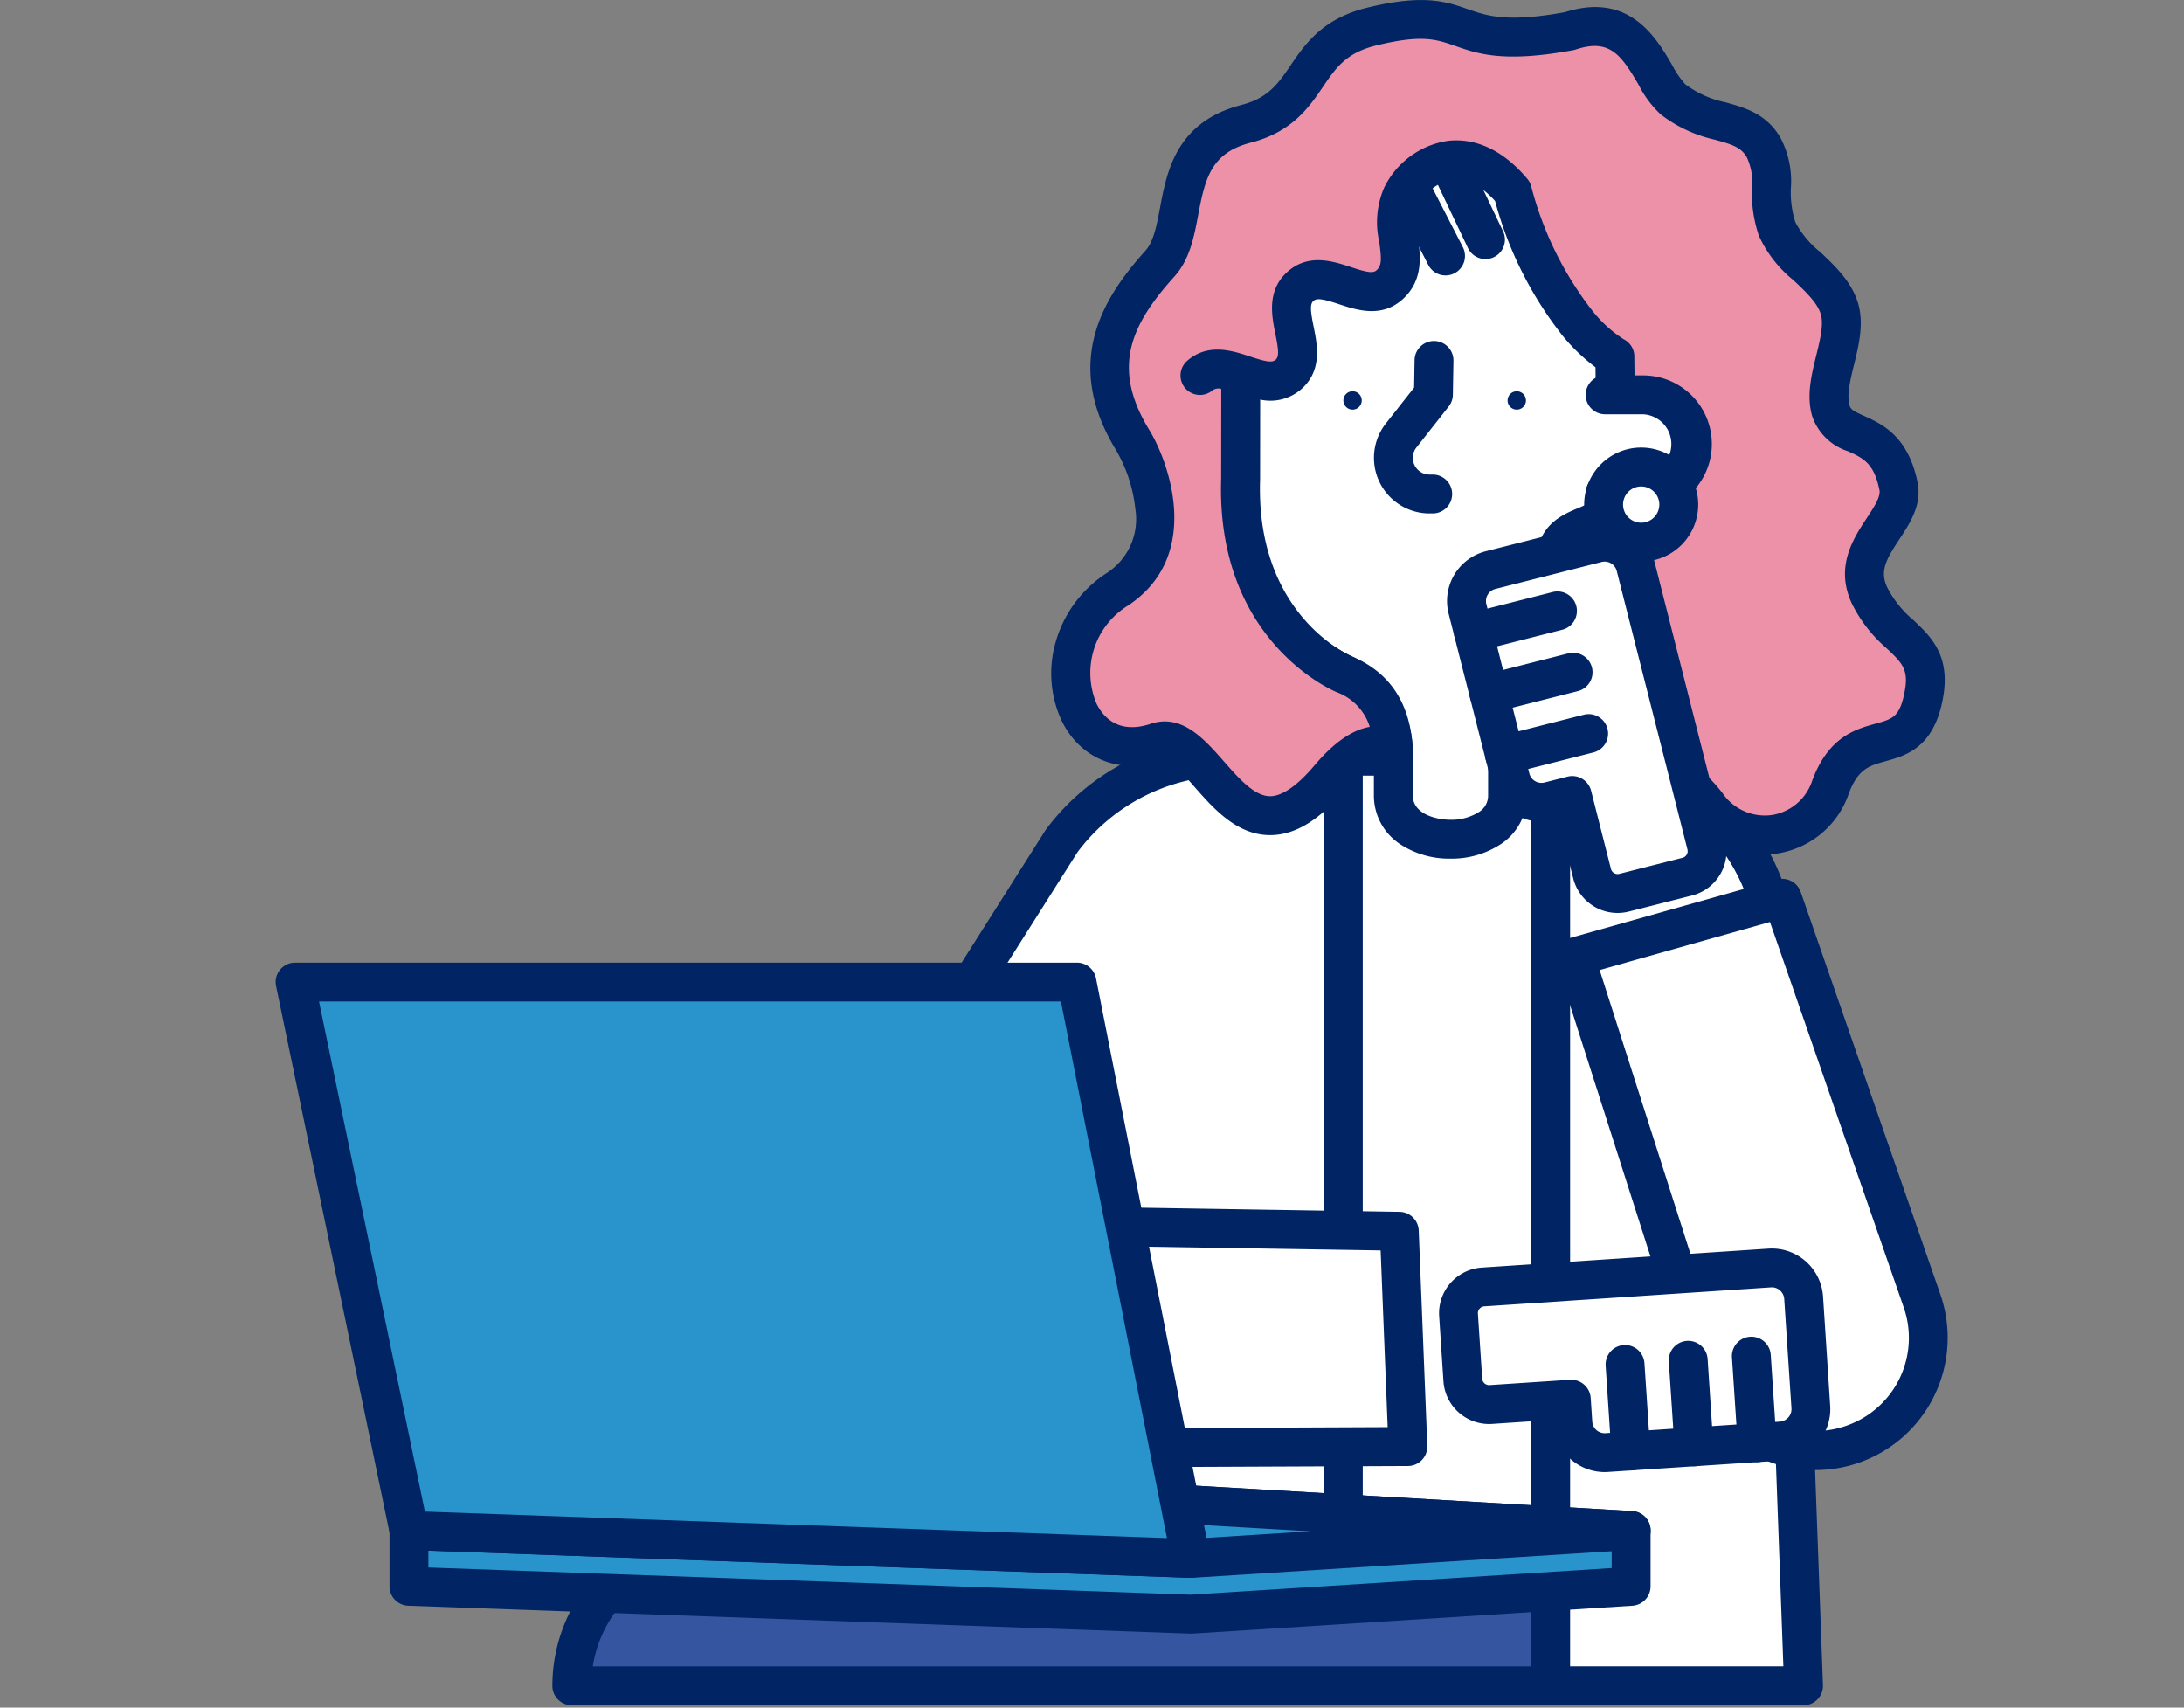
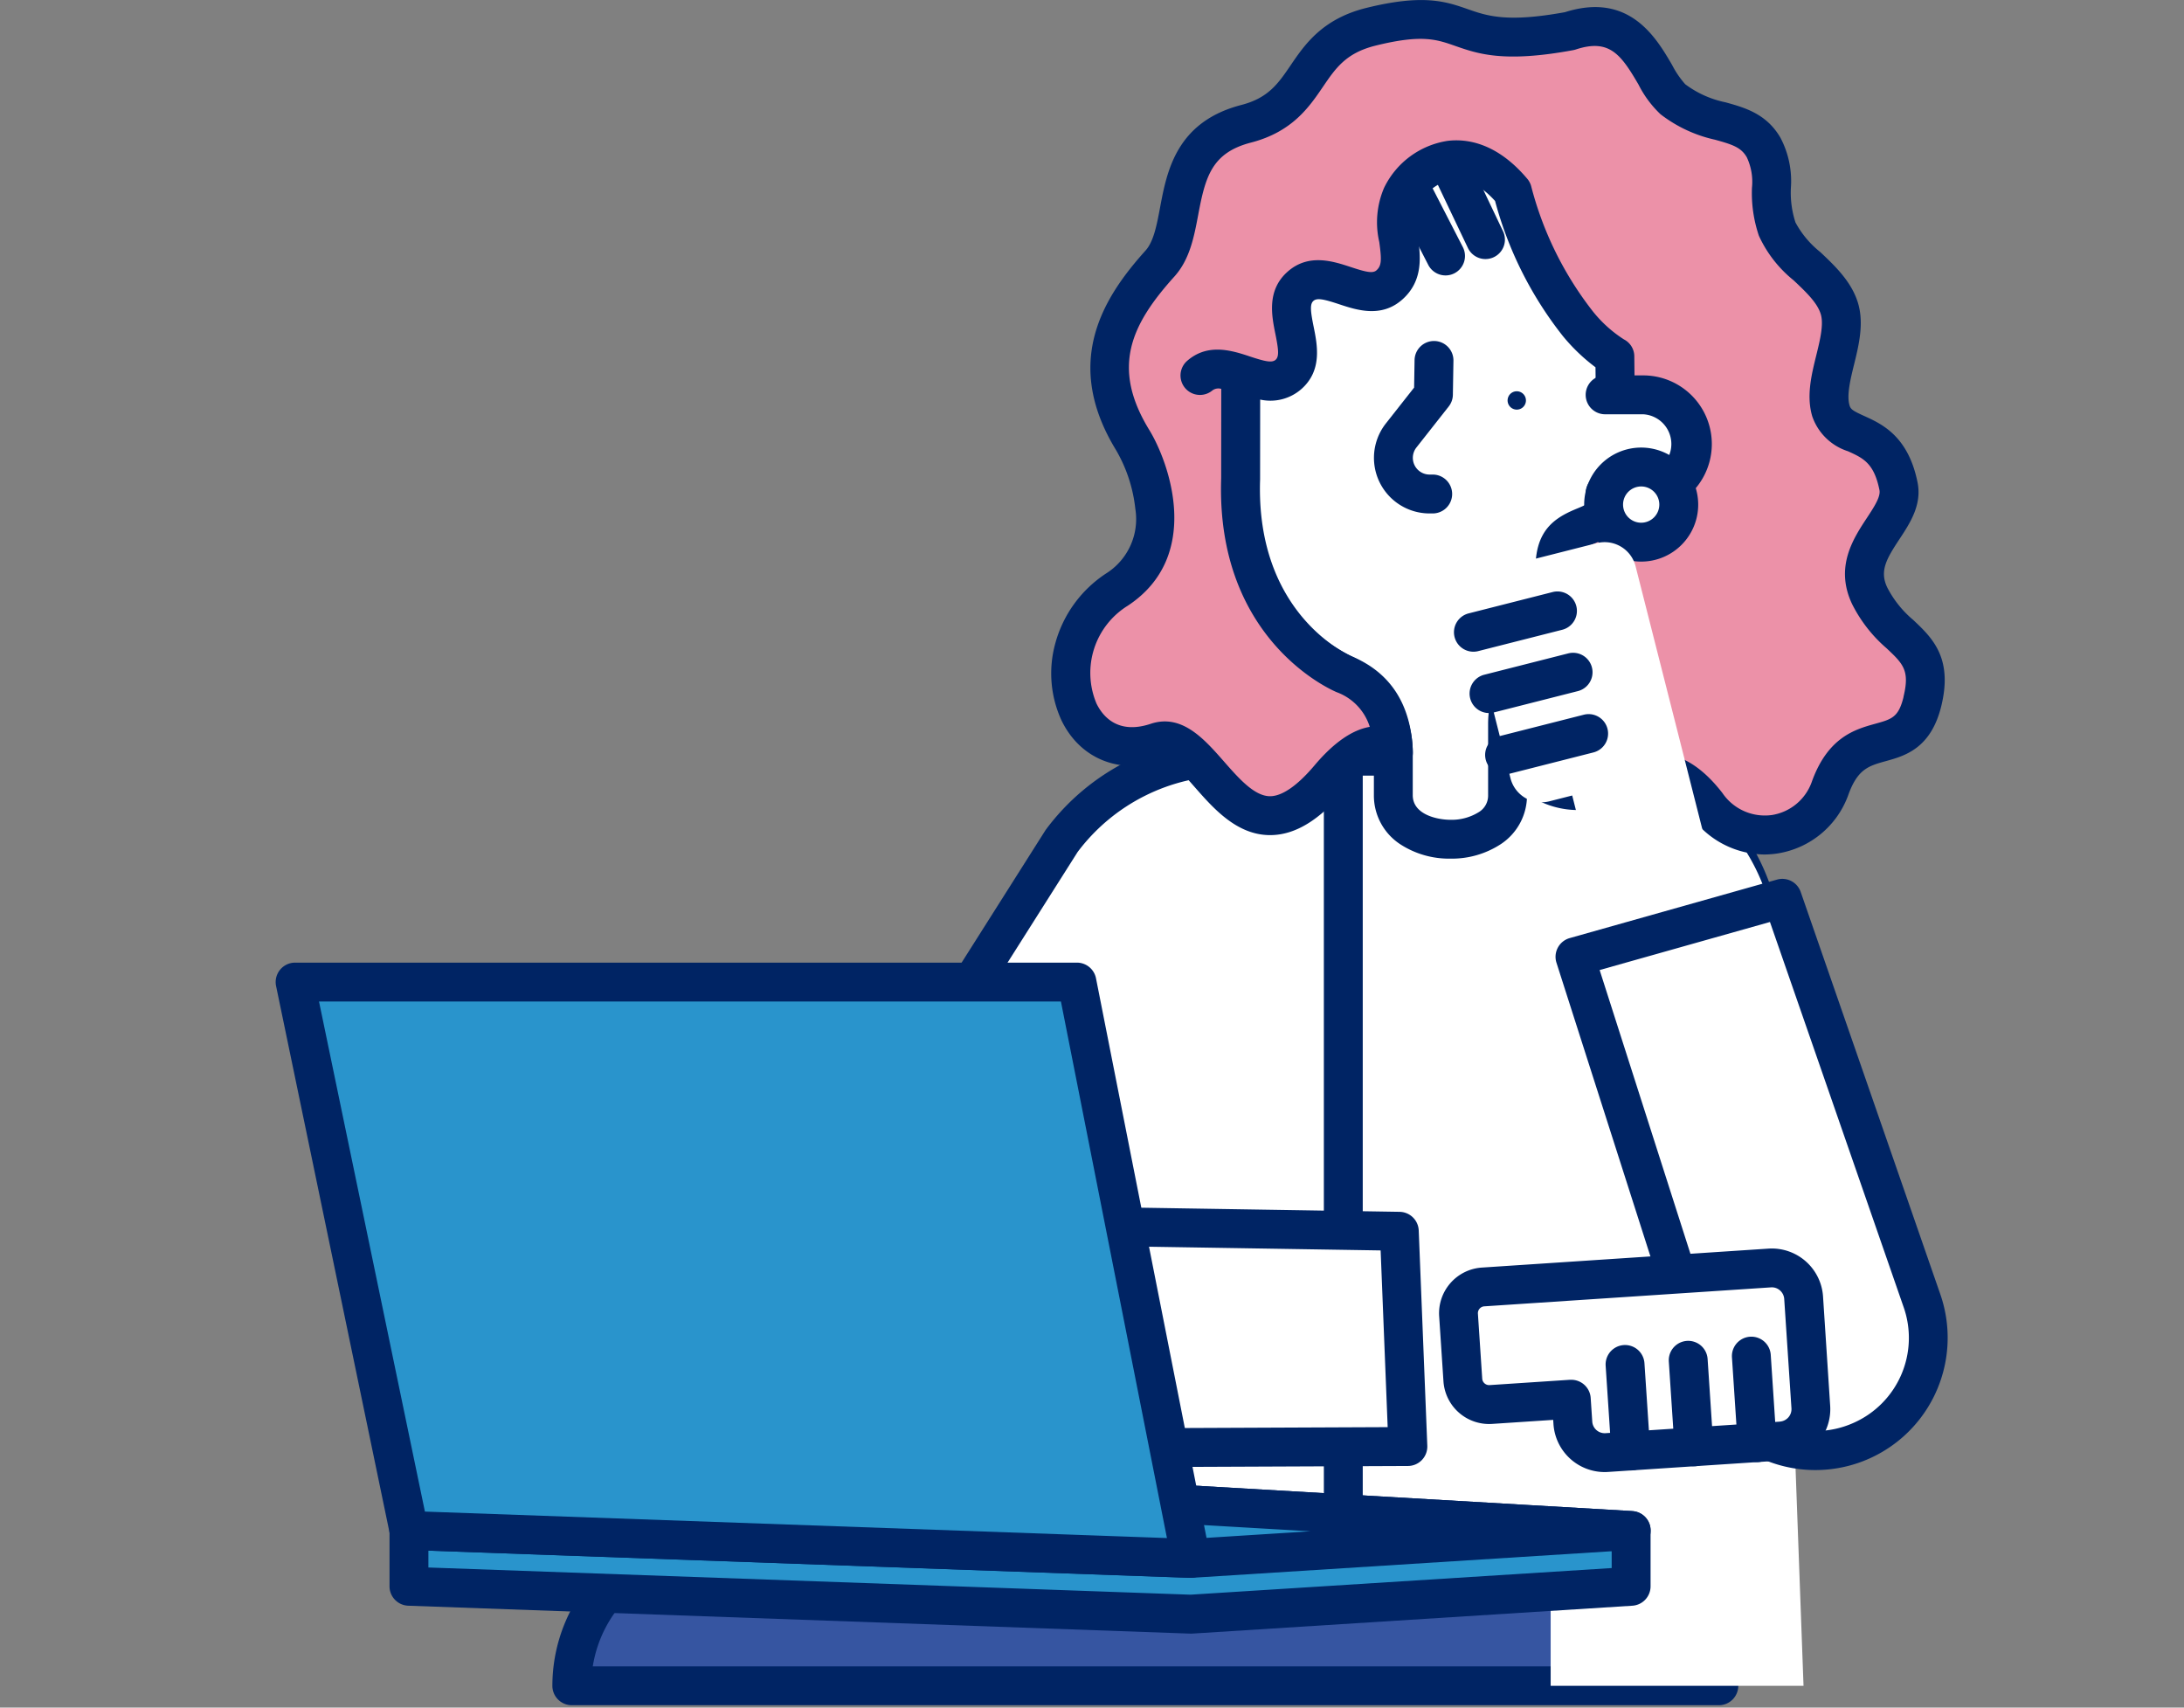
<svg xmlns="http://www.w3.org/2000/svg" width="220" height="172">
  <rect width="100%" height="100%" fill="#808080" stroke="none" />
  <defs>
    <clipPath id="a">
      <path data-name="長方形 25433" transform="translate(465 2686)" fill="red" opacity=".408" d="M0 0h220v172H0z" />
    </clipPath>
    <clipPath id="b">
      <path data-name="長方形 24863" fill="none" d="M0 0h168.434v171.761H0z" />
    </clipPath>
  </defs>
  <g transform="translate(-465 -2686)" clip-path="url(#a)">
    <g data-name="グループ 3058">
      <g data-name="グループ 3057" clip-path="url(#b)" transform="translate(492.77 2686)">
        <path data-name="パス 10790" d="M29.833 169.802h115.54v-14.618H44.451a14.618 14.618 0 00-14.618 14.618" fill="#3655a1" />
        <path data-name="パス 10791" d="M145.372 153.226H44.452a16.6 16.6 0 00-16.58 16.577 1.959 1.959 0 001.959 1.958h115.541a1.958 1.958 0 001.959-1.958v-14.618a1.958 1.958 0 00-1.959-1.959m-1.958 14.618H31.943a12.68 12.68 0 0112.509-10.7h98.964z" fill="#002464" />
        <path data-name="パス 10792" d="M129.464 76.166h-23.565a20.386 20.386 0 00-20.386 20.386v59.1h64.337v-59.1a20.386 20.386 0 00-20.386-20.386" fill="#fff" />
        <path data-name="パス 10793" d="M129.464 74.207h-23.566a22.37 22.37 0 00-22.347 22.344v59.1a1.958 1.958 0 001.958 1.958h64.342a1.958 1.958 0 001.958-1.958v-59.1a22.37 22.37 0 00-22.344-22.344m18.427 79.488H87.471V96.551a18.448 18.448 0 0118.427-18.427h23.566a18.448 18.448 0 0118.427 18.427z" fill="#002464" />
        <path data-name="パス 10794" d="M79.177 84.705l-27.238 43.007 17.858 13.241 11.941-24.5v39.232l25.814-.055V76.166H96.147a21.129 21.129 0 00-16.97 8.539" fill="#fff" />
        <path data-name="パス 10795" d="M107.552 74.207H96.146a23.184 23.184 0 00-18.543 9.333c-.028.039-.056.078-.082.119l-27.237 43.007a1.959 1.959 0 00.488 2.621l17.856 13.239a1.958 1.958 0 002.926-.715l8.223-16.872v30.743a1.959 1.959 0 001.958 1.959l25.814-.055a1.958 1.958 0 001.954-1.958V76.165a1.958 1.958 0 00-1.958-1.958m-1.959 79.465l-21.9.047v-37.27a1.958 1.958 0 00-3.719-.858l-10.909 22.384-14.5-10.751 26.225-41.408a19.252 19.252 0 0115.355-7.693h9.447z" fill="#002464" />
        <path data-name="パス 10796" d="M130.82 76.166h-2.388v93.639h25.472l-2.713-74a20.386 20.386 0 00-20.372-19.639" fill="#fff" />
-         <path data-name="パス 10797" d="M130.819 74.207h-2.388a1.959 1.959 0 00-1.958 1.959v93.637a1.958 1.958 0 001.958 1.958h25.473a1.959 1.959 0 001.957-2.03l-2.713-74a22.269 22.269 0 00-22.329-21.526m-.429 93.637v-89.72h.429a18.365 18.365 0 0118.415 17.752l2.639 71.968z" fill="#002464" />
        <path data-name="パス 10798" d="M96.949 32.885v17.94a19.011 19.011 0 0010.69 17.1 8.768 8.768 0 014.946 7.875v4.292c0 5.923 11.507 5.923 11.508 0v-7.213a8.906 8.906 0 013.538-7.022 18.962 18.962 0 007.388-15.032V26.243c-3.828-21.945-41.9-15.3-38.07 6.642" fill="#fff" />
        <path data-name="パス 10799" d="M127.826 13.201a25.161 25.161 0 00-28.525 4.976 17.1 17.1 0 00-4.311 14.872v17.775a20.846 20.846 0 0011.789 18.856 6.772 6.772 0 013.846 6.115v4.292a5.865 5.865 0 002.648 4.946 9.01 9.01 0 005.063 1.454 9.012 9.012 0 005.064-1.454 5.865 5.865 0 002.649-4.947v-7.208a6.926 6.926 0 012.779-5.473 20.836 20.836 0 008.148-16.581V26.242a1.972 1.972 0 00-.029-.337 17.125 17.125 0 00-9.122-12.7m5.234 37.622a16.946 16.946 0 01-6.628 13.484 10.816 10.816 0 00-4.3 8.571v7.208a1.94 1.94 0 01-.948 1.717 5.16 5.16 0 01-2.848.767c-1.313 0-3.8-.519-3.795-2.484v-4.296a10.662 10.662 0 00-6.045-9.634 16.955 16.955 0 01-9.591-15.336v-17.94a1.942 1.942 0 00-.029-.337 13.337 13.337 0 013.311-11.716 19.871 19.871 0 0111.263-5.8 23.029 23.029 0 013.954-.348 18.554 18.554 0 018.6 1.985 13.312 13.312 0 017.052 9.746z" fill="#002464" />
        <path data-name="パス 10800" d="M125.018 39.411a.924.924 0 10.924.924.925.925 0 00-.924-.924" fill="#002464" />
-         <path data-name="パス 10801" d="M108.477 39.411a.924.924 0 10.924.924.924.924 0 00-.924-.924" fill="#002464" />
        <path data-name="パス 10802" d="M116.714 34.348a1.958 1.958 0 00-1.991 1.925l-.046 2.767-2.844 3.612a5.6 5.6 0 004.4 9.065h.317a1.958 1.958 0 000-3.917h-.317a1.684 1.684 0 01-1.323-2.726l3.253-4.131a1.959 1.959 0 00.419-1.179l.057-3.426a1.958 1.958 0 00-1.925-1.991" fill="#002464" />
        <path data-name="パス 10803" d="M120.273 16.232a1.959 1.959 0 10-3.537 1.684l3.375 7.091a1.959 1.959 0 003.537-1.684z" fill="#002464" />
        <path data-name="パス 10804" d="M116.219 18.34a1.958 1.958 0 00-3.484 1.79l3.366 6.549a1.958 1.958 0 003.484-1.79z" fill="#002464" />
        <path data-name="パス 10805" d="M160.566 60.011c-2.262-4.77 3.6-7.583 2.9-11.033-1.26-6.281-5.862-4.391-6.81-7.592-.91-3.072 1.782-7.218.856-10.3-.955-3.178-5.2-5.1-6.27-8.008-1.2-3.264.107-5.689-1.372-8.229-1.856-3.189-5.621-1.978-9.136-4.854-2.3-1.878-3.4-9.17-10.386-6.871-12.71 2.353-9.418-3.049-20.012-.435-7.336 1.81-5.6 7.965-12.586 9.775-8.415 2.181-5.4 10.442-8.689 14.085-4.4 4.876-7.358 10.237-2.74 17.78 1.392 2.273 5.032 10.7-1.585 15.053-8.147 5.364-4.868 18.344 4.018 15.382 5.1-1.7 8.2 14.489 17.375 3.6 4.427-5.253 6.452-2.569 6.452-2.569-.127-3.776-1.621-6.483-4.946-7.875 0 0-10.961-4.541-10.442-19.7l.01-10.556-4.133.181c1.178-1.046 2.645-.664 4.133-.181 1.716.557 3.458 1.25 4.818.044 2.539-2.252-1.335-6.619 1.2-8.872s6.413 2.114 8.953-.138-.316-5.843 1.213-8.88c1.737-3.453 6.561-6.032 11.187-.545 3.851 13.367 10.319 16.646 10.319 16.646l.119 11.859c.3 8.4-8.03 1.926-5.77 12.519 1.111 5.209-5.157 5.005-5.1 11.615.053 6.269 5.406 8.778 9.306 7.325 4.043-1.506 6.945-3.06 10.725 1.825a7.014 7.014 0 0012.377-1.59c2.521-7.144 7.75-2.364 9.328-8.822 1.472-6.023-3.049-5.87-5.312-10.64" fill="#ec91a8" />
        <path data-name="パス 10807" d="M164.961 62.45a10.606 10.606 0 01-2.625-3.278c-.788-1.663-.086-2.869 1.225-4.857 1.07-1.623 2.282-3.463 1.829-5.722-.941-4.686-3.618-5.9-5.389-6.7-1.129-.512-1.348-.67-1.463-1.059-.3-1.023.082-2.592.454-4.108.477-1.941 1.017-4.142.4-6.2-.651-2.163-2.326-3.743-3.8-5.136a9.684 9.684 0 01-2.5-2.985 9.677 9.677 0 01-.46-3.506 9.338 9.338 0 00-1.057-5.032c-1.408-2.419-3.6-3.027-5.531-3.562a10.152 10.152 0 01-4.058-1.822 9.352 9.352 0 01-1.319-1.937c-1.616-2.764-4.313-7.377-10.788-5.321-5.863 1.071-7.858.373-9.787-.3-2.187-.764-4.448-1.555-10.213-.132-4.45 1.1-6.216 3.692-7.634 5.775-1.255 1.843-2.245 3.3-4.974 4.005-6.564 1.7-7.5 6.692-8.186 10.337-.33 1.758-.642 3.418-1.466 4.332-4.235 4.7-8.4 11.226-2.955 20.114a14.916 14.916 0 011.93 5.893 6.466 6.466 0 01-2.922 6.5 12.251 12.251 0 00-5.15 7.094 11.335 11.335 0 00.64 7.73c1.893 3.9 5.906 5.491 10.224 4.051.666-.222 2.124 1.44 3.189 2.654 1.895 2.158 4.249 4.841 7.595 4.84h.064c2.459-.025 4.881-1.493 7.406-4.49 2.139-2.538 3.3-2.629 3.484-2.536a1.959 1.959 0 003.427-1.361c-.159-4.74-2.228-7.974-6.145-9.614-.4-.169-9.706-4.3-9.243-17.823v-.065l.007-7.982a4.736 4.736 0 004.161-1.067c2.112-1.874 1.6-4.425 1.222-6.288-.314-1.555-.386-2.258-.019-2.583s1.057-.171 2.564.326c1.805.6 4.277 1.41 6.389-.464 2.177-1.932 1.824-4.473 1.566-6.329a5.526 5.526 0 01.1-3.135 4.662 4.662 0 013.387-2.623c1.718-.2 3.243 1 4.292 2.159a37.6 37.6 0 006.851 13.633 18.9 18.9 0 003.265 3.118l.109 10.81v.051c.092 2.52-.522 2.774-2.006 3.387-2.67 1.1-5.158 2.742-3.722 9.471.311 1.457-.16 2.021-1.57 3.435-1.523 1.528-3.608 3.621-3.574 7.788a9.574 9.574 0 003.998 8.107 8.818 8.818 0 007.957 1.035l.8-.3c3.57-1.359 5.047-1.92 7.688 1.492a9.178 9.178 0 007.293 3.8 8.947 8.947 0 001.418-.114 9.074 9.074 0 007.055-5.829c.943-2.67 2.074-2.983 3.787-3.458 1.92-.532 4.549-1.261 5.6-5.551 1.193-4.881-.939-6.892-2.82-8.667m-.98 7.741c-.5 2.058-1.186 2.248-2.838 2.706-2.031.563-4.812 1.333-6.434 5.929a5.108 5.108 0 01-3.984 3.266 5.168 5.168 0 01-4.992-2.217c-2.4-3.105-4.718-4.057-6.916-4.057a15.032 15.032 0 00-5.263 1.3c-.255.1-.515.2-.779.294a4.847 4.847 0 01-4.369-.591 5.78 5.78 0 01-2.295-4.915c-.021-2.53 1.061-3.616 2.432-4.99 1.513-1.519 3.4-3.408 2.626-7.017-.574-2.689-.307-3.731-.1-4.113.2-.362.585-.549 1.484-.92 1.724-.712 4.607-1.9 4.427-7.123l-.122-11.844a1.924 1.924 0 00-1.053-1.717 12.91 12.91 0 01-3.312-3.064 34.4 34.4 0 01-6.03-12.388 1.959 1.959 0 00-.385-.72c-3.021-3.584-6.021-4.06-8.006-3.825a8.539 8.539 0 00-6.428 4.752 8.821 8.821 0 00-.477 5.435c.25 1.8.243 2.391-.286 2.859-.367.327-1.056.172-2.563-.326-1.805-.595-4.277-1.409-6.389.464s-1.6 4.425-1.222 6.288c.314 1.555.386 2.258.019 2.583s-1.056.17-2.562-.326l-.3-.1a1.947 1.947 0 00-.1-.033c-1.758-.567-4.027-1.144-5.987.6a1.959 1.959 0 002.6 2.93 1.015 1.015 0 01.874-.142l-.009 9.018c-.542 16.3 11.152 21.332 11.644 21.536a5.462 5.462 0 013.325 3.49c-1.775.3-3.645 1.6-5.571 3.886-1.7 2.014-3.236 3.085-4.451 3.1h-.021c-1.574 0-3.14-1.783-4.654-3.508-1.987-2.263-4.241-4.829-7.371-3.785-3.345 1.115-4.858-.8-5.462-2.046a7.957 7.957 0 013.14-9.842c7.615-5.013 4.154-14.485 2.178-17.712-3.84-6.272-1.881-10.56 2.524-15.446 1.562-1.732 1.991-4.019 2.407-6.232.721-3.839 1.364-6.244 5.319-7.269 4.154-1.076 5.859-3.581 7.229-5.593 1.307-1.921 2.34-3.438 5.335-4.177 4.634-1.143 6.112-.627 7.982.027 2.313.809 4.934 1.725 11.917.432a1.973 1.973 0 00.256-.066c3.4-1.118 4.556.528 6.313 3.534a10.781 10.781 0 002.22 2.992 13.858 13.858 0 005.492 2.565c1.747.484 2.612.761 3.192 1.758a5.809 5.809 0 01.525 3.08 13.359 13.359 0 00.7 4.84 12.377 12.377 0 003.493 4.482c1.23 1.16 2.391 2.254 2.739 3.414.31 1.033-.077 2.611-.452 4.137-.5 2.023-1.01 4.114-.406 6.154a5.612 5.612 0 003.6 3.514c1.522.69 2.622 1.189 3.168 3.907.136.679-.542 1.707-1.259 2.8-1.378 2.091-3.266 4.955-1.493 8.691a14.344 14.344 0 003.473 4.449c1.665 1.571 2.354 2.222 1.7 4.888" fill="#002464" />
        <path data-name="パス 10808" d="M137.757 39.77h-5.36v9.908h5.36a4.954 4.954 0 000-9.908" fill="#fff" />
        <path data-name="パス 10809" d="M137.754 37.812h-3.836a1.958 1.958 0 000 3.917h3.836a3 3 0 010 5.991h-3.836a1.958 1.958 0 000 3.917h3.836a6.912 6.912 0 000-13.825" fill="#002464" />
        <path data-name="パス 10810" d="M137.555 47.039a3.785 3.785 0 103.785 3.785 3.785 3.785 0 00-3.785-3.785" fill="#fff" />
        <path data-name="パス 10811" d="M137.551 45.081a5.743 5.743 0 105.743 5.743 5.75 5.75 0 00-5.743-5.743m0 7.57a1.826 1.826 0 111.826-1.826 1.828 1.828 0 01-1.826 1.826" fill="#002464" />
        <path data-name="パス 10812" d="M141.317 74.09l-.842-3.315-3.49-13.742a3.214 3.214 0 00-3.907-2.324l-10.7 2.717a3.214 3.214 0 00-2.325 3.907l4.332 17.057a3.215 3.215 0 003.907 2.325l2.31-.587 2 7.875a2.65 2.65 0 003.221 1.916l6.366-1.617a2.65 2.65 0 001.916-3.221z" fill="#fff" />
-         <path data-name="パス 10813" d="M138.883 56.55a5.173 5.173 0 00-6.287-3.74l-10.7 2.717a5.173 5.173 0 00-3.741 6.287l4.332 17.057a5.18 5.18 0 006.29 3.737l.412-.1 1.518 5.977a4.605 4.605 0 005.6 3.332l6.366-1.616a4.614 4.614 0 003.332-5.6zm2.827 29.853l-6.365 1.617a.692.692 0 01-.841-.5l-2-7.875a1.957 1.957 0 00-2.38-1.416l-2.311.587a1.258 1.258 0 01-1.527-.908l-4.332-17.057a1.256 1.256 0 01.908-1.527l10.7-2.717a1.255 1.255 0 011.527.908l7.123 28.048a.693.693 0 01-.5.84" fill="#002464" />
        <path data-name="パス 10814" d="M128.634 59.634l-8.464 2.15a1.96 1.96 0 10.964 3.8l8.465-2.15a1.96 1.96 0 10-.964-3.8" fill="#002464" />
        <path data-name="パス 10815" d="M130.204 65.813l-8.461 2.15a1.96 1.96 0 10.964 3.8l8.465-2.15a1.96 1.96 0 00-.964-3.8" fill="#002464" />
        <path data-name="パス 10816" d="M131.774 71.99l-8.464 2.15a1.96 1.96 0 10.964 3.8l8.465-2.15a1.96 1.96 0 00-.964-3.8" fill="#002464" />
        <path data-name="パス 10817" d="M151.768 90.482l-20.885 5.892 13.385 41.825a11.368 11.368 0 1021.567-7.192z" fill="#fff" />
        <path data-name="パス 10818" d="M153.618 89.84a1.958 1.958 0 00-2.382-1.242l-20.885 5.892a1.959 1.959 0 00-1.334 2.482l13.382 41.823a13.327 13.327 0 1025.283-8.431zm5.325 53.48a9.41 9.41 0 01-12.812-5.719l-12.765-39.893 17.157-4.84 13.46 38.78a9.359 9.359 0 01-5.04 11.672" fill="#002464" />
        <path data-name="パス 10819" d="M153.911 130.716a3.214 3.214 0 00-3.42-3l-14.147.936-3.413.226-11.315.749a2.65 2.65 0 00-2.469 2.82l.434 6.553a2.65 2.65 0 002.819 2.469l8.107-.536.158 2.378a3.215 3.215 0 003.42 3l17.56-1.162a3.214 3.214 0 003-3.42z" fill="#fff" />
        <path data-name="パス 10820" d="M155.869 130.588a5.173 5.173 0 00-5.5-4.82l-28.875 1.91a4.614 4.614 0 00-4.294 4.9l.433 6.553a4.609 4.609 0 004.9 4.294l6.154-.407.028.425a5.174 5.174 0 005.154 4.832q.174 0 .349-.012l17.551-1.159a5.179 5.179 0 004.82-5.5zm-4.35 12.608l-17.56 1.162a1.256 1.256 0 01-1.337-1.17l-.158-2.379a1.958 1.958 0 00-1.952-1.829h-.131l-8.108.536a.7.7 0 01-.735-.644l-.434-6.554a.692.692 0 01.644-.736l28.875-1.911a1.234 1.234 0 01.91.309 1.247 1.247 0 01.426.862l.729 11.013a1.258 1.258 0 01-1.17 1.336" fill="#002464" />
        <path data-name="パス 10821" d="M150.602 136.467a1.958 1.958 0 10-3.908.259l.577 8.714a1.958 1.958 0 001.952 1.829h.131a1.959 1.959 0 001.825-2.083z" fill="#002464" />
        <path data-name="パス 10822" d="M144.242 136.887a1.958 1.958 0 10-3.908.259l.577 8.714a1.959 1.959 0 001.952 1.829h.131a1.959 1.959 0 001.825-2.083z" fill="#002464" />
        <path data-name="パス 10823" d="M137.88 137.308a1.958 1.958 0 10-3.908.259l.577 8.714a1.959 1.959 0 001.952 1.829h.131a1.959 1.959 0 001.825-2.083z" fill="#002464" />
        <path data-name="パス 10824" d="M61.233 123.193a11.368 11.368 0 10-.162 22.735l52.975-.224-.864-21.683z" fill="#fff" />
        <path data-name="パス 10825" d="M113.216 122.062l-51.943-.827a13.327 13.327 0 10-.259 26.651h.068l52.975-.224a1.959 1.959 0 001.949-2.036l-.864-21.683a1.958 1.958 0 00-1.925-1.88M61.065 143.97h-.049a9.41 9.41 0 010-18.82h.189l50.1.8.709 17.8z" fill="#002464" />
        <path data-name="パス 10826" d="M13.426 154.159v5.619l78.753 2.81 44.357-2.81v-5.619l-78.753-4.579z" fill="#2994cc" />
        <path data-name="パス 10827" d="M136.65 152.204l-78.753-4.578a1.923 1.923 0 00-.315.007l-44.358 4.58a1.958 1.958 0 00-1.757 1.948v5.619a1.959 1.959 0 001.889 1.957l78.754 2.81h.194l44.358-2.81a1.958 1.958 0 001.834-1.955v-5.619a1.959 1.959 0 00-1.845-1.955m-2.072 5.736l-42.427 2.682-76.768-2.739v-1.961l42.443-4.382 76.751 4.463z" fill="#002464" />
        <path data-name="パス 10828" d="M13.426 154.159l78.753 2.81 44.357-2.81-78.753-4.579z" fill="#2994cc" />
        <path data-name="パス 10829" d="M136.65 152.204l-78.753-4.578a1.923 1.923 0 00-.315.007l-44.358 4.579a1.958 1.958 0 00.131 3.905l78.754 2.809h.194l44.358-2.81a1.958 1.958 0 00-.01-3.91m-44.5 2.8l-50.447-1.8 16.122-1.665 46.41 2.7z" fill="#002464" />
        <path data-name="パス 10830" d="M1.958 98.921l11.467 55.238 78.753 2.81-11.466-58.048z" fill="#2994cc" />
        <path data-name="パス 10831" d="M82.633 98.541a1.959 1.959 0 00-1.921-1.579H1.958a1.958 1.958 0 00-1.917 2.36l11.467 55.238a1.959 1.959 0 001.848 1.559l78.753 2.81h.07a1.959 1.959 0 001.921-2.338zm-67.6 53.715L4.365 100.879H79.1l10.679 54.043z" fill="#002464" />
      </g>
    </g>
  </g>
</svg>